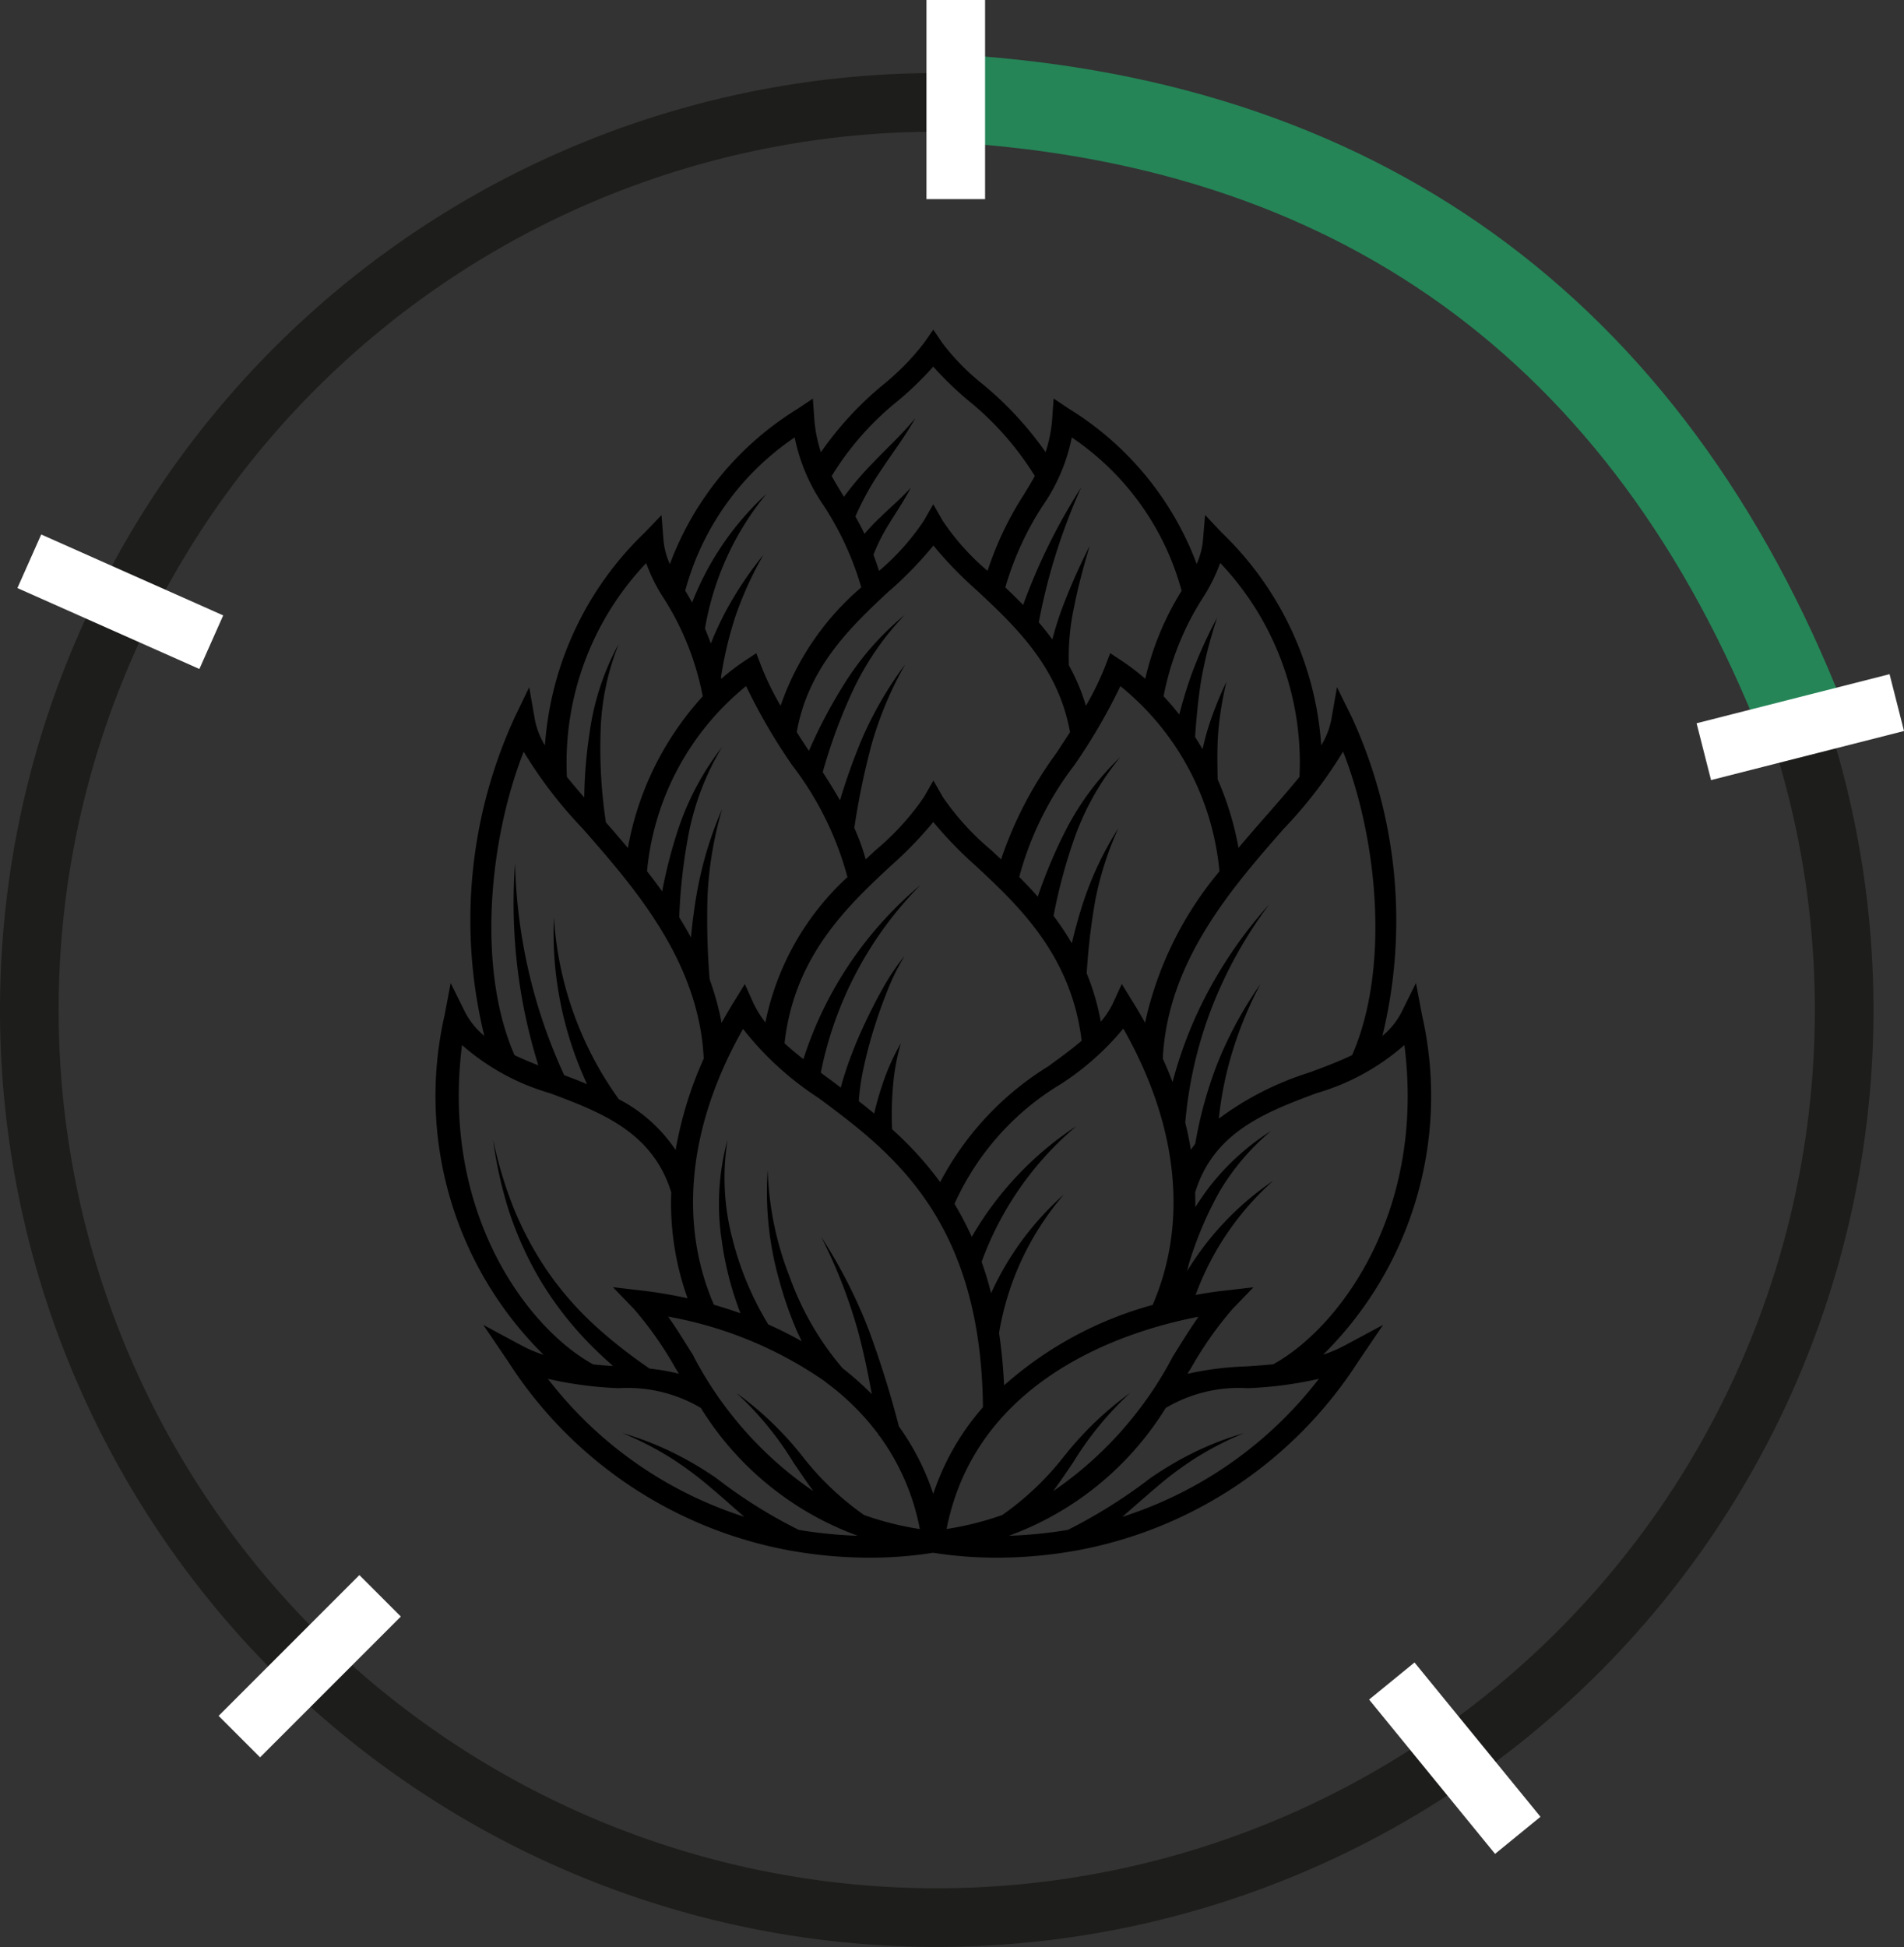
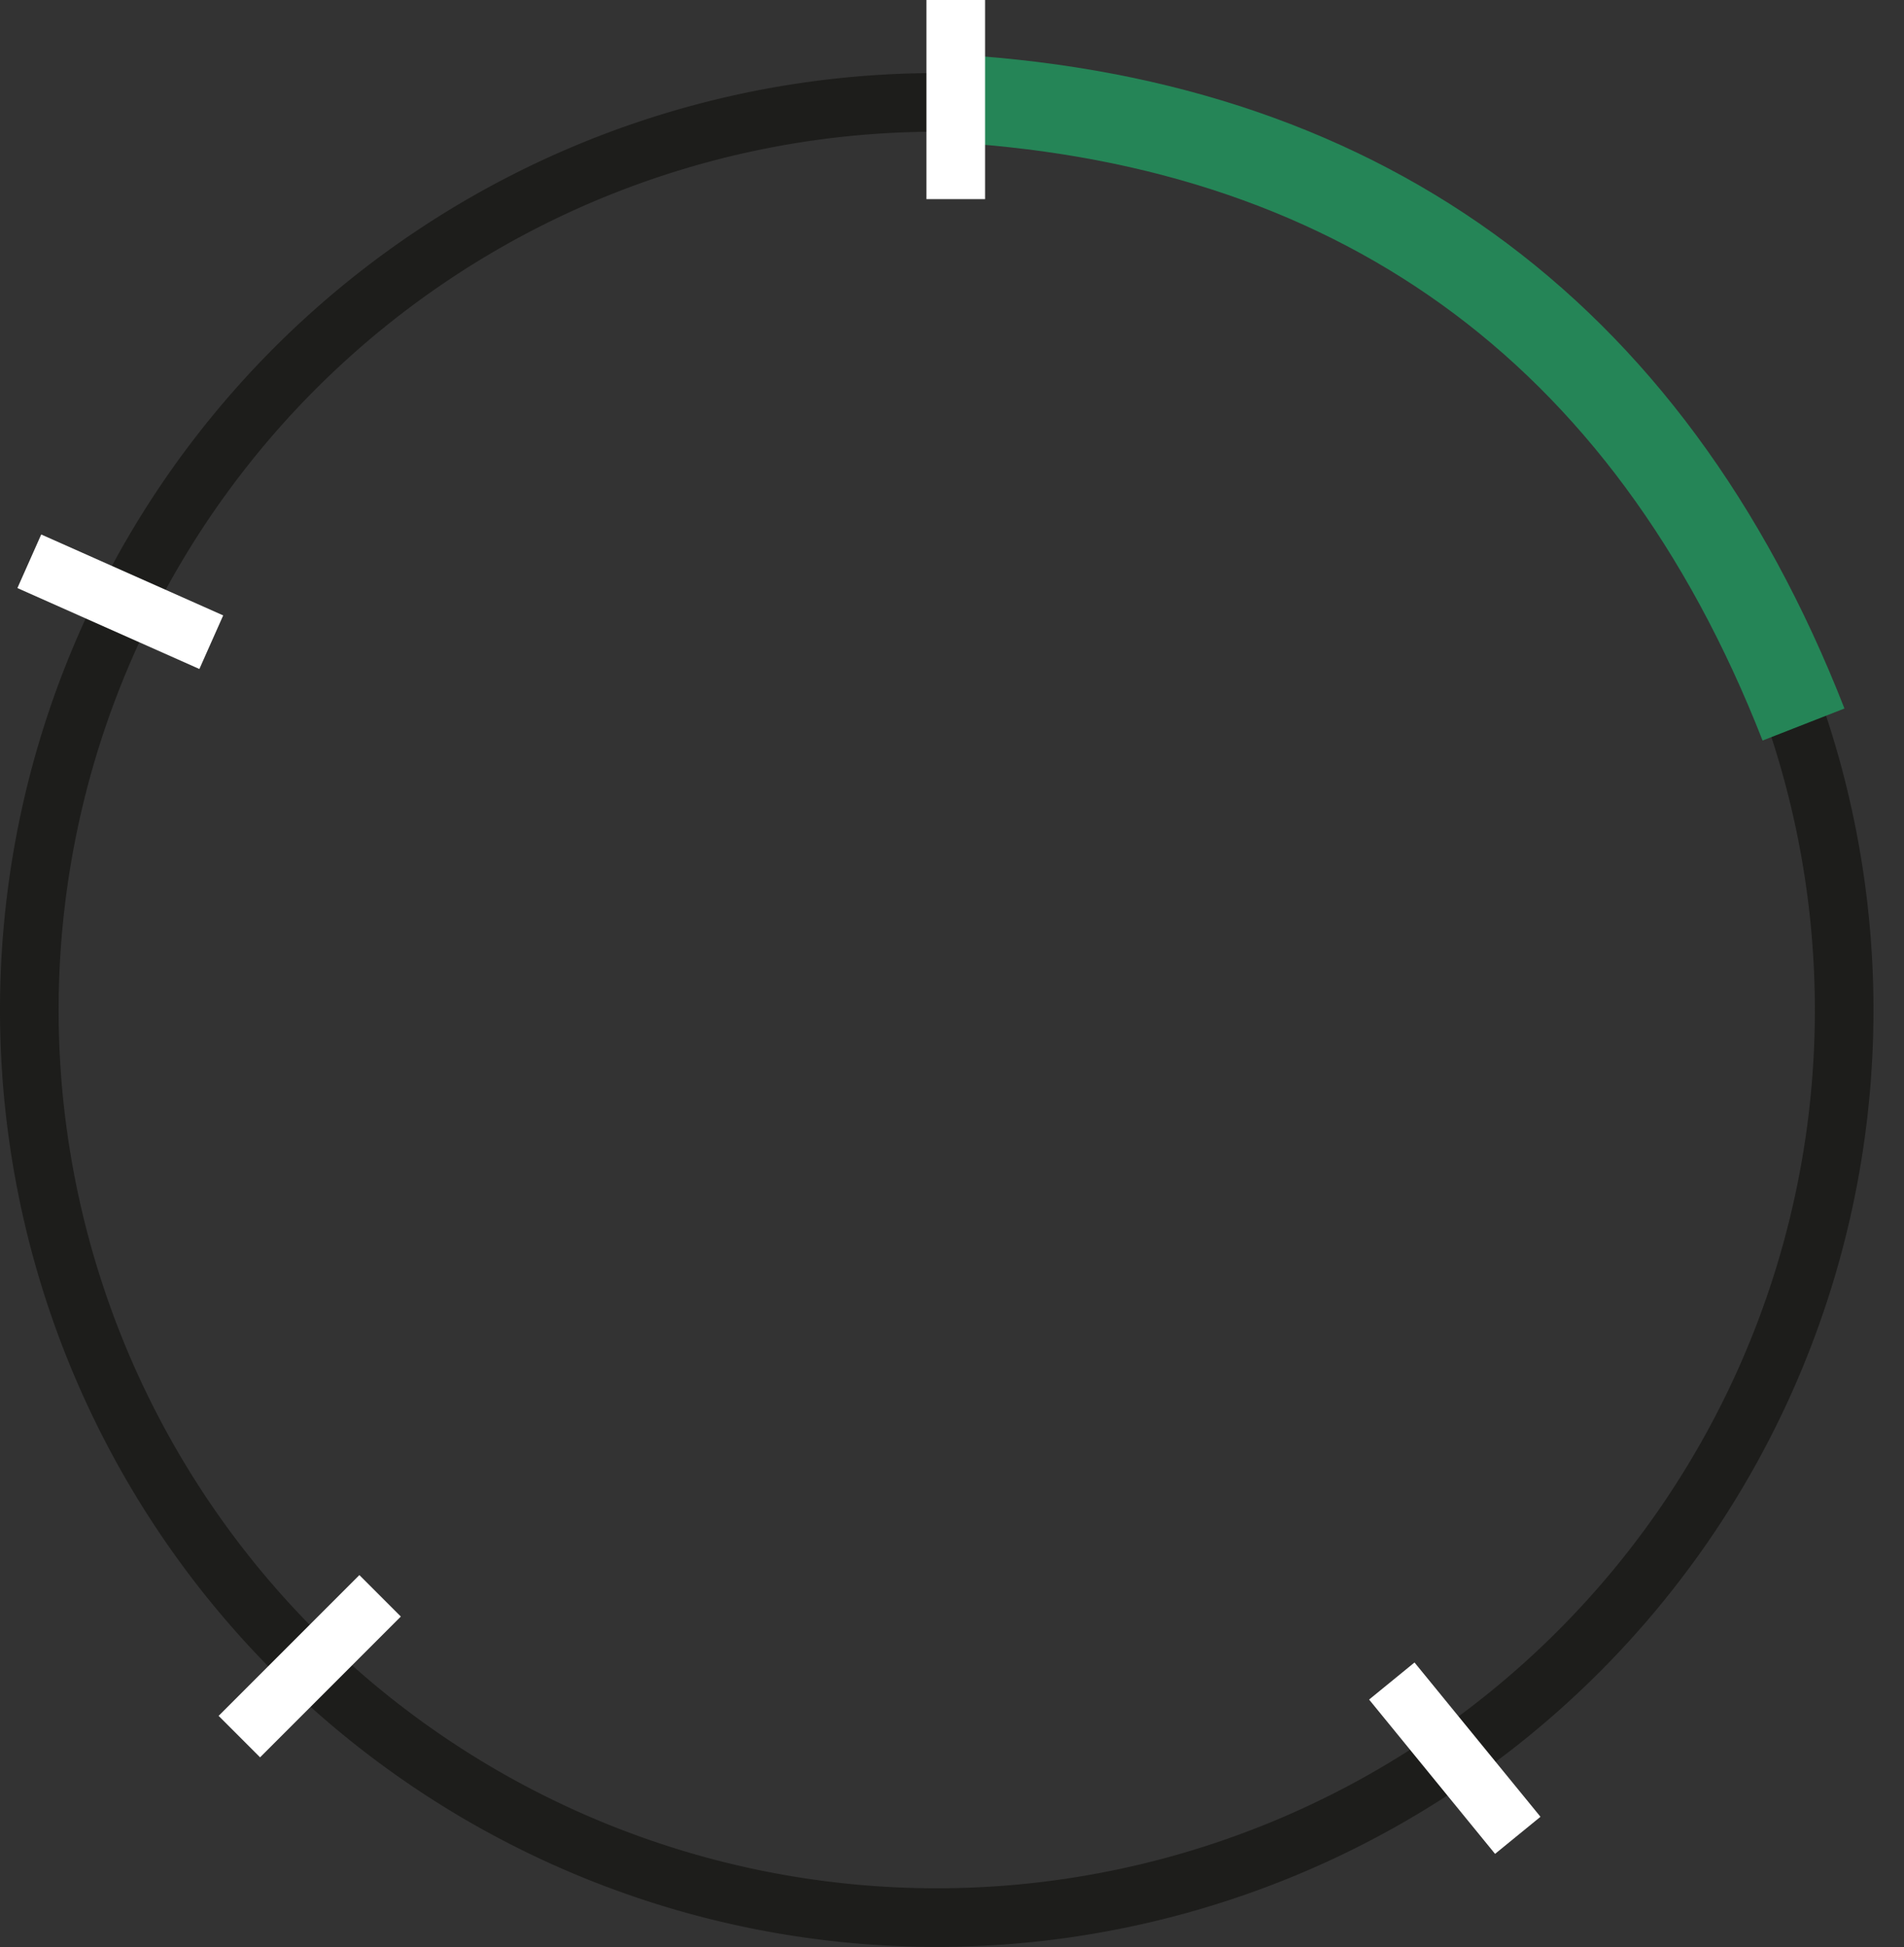
<svg xmlns="http://www.w3.org/2000/svg" width="64.953" height="66.408" viewBox="0 0 64.953 66.408">
  <rect x="0" y="0" width="64.953" height="66.408" fill="#333333" stroke="none" />
  <g id="Groupe_12492" data-name="Groupe 12492" transform="translate(-733.633 -2020.049)">
-     <path id="Tracé_20685" data-name="Tracé 20685" d="M34.523,38.237A12.407,12.407,0,0,0,37.9,26.646l-.206-1.09-.492.993a2.578,2.578,0,0,1-.653.811A16.6,16.6,0,0,0,35.51,16.5L35,15.464l-.2,1.138a2.677,2.677,0,0,1-.337.846,11.128,11.128,0,0,0-3.4-7.26L30.5,9.592l-.069.822a2.59,2.59,0,0,1-.217.849,10.554,10.554,0,0,0-4.348-5.287l-.533-.357-.045.639a4.65,4.65,0,0,1-.23,1.189A11.674,11.674,0,0,0,22.9,5.12a7.849,7.849,0,0,1-1.372-1.406l-.3-.443-.306.44a8.549,8.549,0,0,1-1.406,1.44,11.378,11.378,0,0,0-2.121,2.3,4.8,4.8,0,0,1-.23-1.189l-.045-.639-.533.357a10.529,10.529,0,0,0-4.345,5.287,2.508,2.508,0,0,1-.22-.849l-.065-.822-.571.595a11.133,11.133,0,0,0-3.406,7.26,2.677,2.677,0,0,1-.337-.846l-.2-1.138L6.945,16.5A16.58,16.58,0,0,0,5.913,27.361a2.637,2.637,0,0,1-.657-.811l-.492-.993-.206,1.09A12.4,12.4,0,0,0,7.935,38.237a4.36,4.36,0,0,1-.729-.306l-1.33-.715.849,1.251a14.514,14.514,0,0,0,9.707,6.462l.007,0,0,0a15.205,15.205,0,0,0,2.606.227,13.716,13.716,0,0,0,2.179-.168,13.73,13.73,0,0,0,2.183.168,15.168,15.168,0,0,0,2.6-.227l0,0,.01,0a14.528,14.528,0,0,0,9.707-6.462l.849-1.251-1.334.715a4.449,4.449,0,0,1-.725.306M37.3,27.67c.729,5.751-2.258,9.676-4.476,10.89-.309.031-.619.052-.925.072a10.6,10.6,0,0,0-2,.254c.041-.069.083-.138.124-.2a12.323,12.323,0,0,1,1.409-2.007l.718-.746-1.028.12c-.313.034-.629.083-.945.141A9.655,9.655,0,0,1,32.825,32.3a10.025,10.025,0,0,0-2.942,3.087c.021-.082.045-.162.062-.241a12.349,12.349,0,0,1,1.045-2.472A8.042,8.042,0,0,1,32.753,30.6a8.2,8.2,0,0,0-2.069,1.863c-.186.237-.354.485-.516.736,0-.165,0-.333-.007-.5.632-2.069,2.417-2.74,4.139-3.386a7.823,7.823,0,0,0,3-1.643M13.06,38.292c-.3-.478-.581-.942-.877-1.358a13.544,13.544,0,0,1,5.373,2.227l0,.007v0a8.591,8.591,0,0,1,1.8,1.781l.007.041.021,0a7.856,7.856,0,0,1,1.385,3.19,10.416,10.416,0,0,1-1.9-.478,9.769,9.769,0,0,1-2.111-2.011,11.321,11.321,0,0,0-2.248-2.155,11.023,11.023,0,0,1,1.952,2.382c.22.32.44.65.674.969a12.718,12.718,0,0,1-4.08-4.589M14.737,27.12a10.578,10.578,0,0,0,2.575,2.355c2.472,1.836,5.548,4.121,5.61,10.549a8.572,8.572,0,0,0-1.695,2.956,8.481,8.481,0,0,0-1.172-2.3A33.8,33.8,0,0,0,19.031,37.4a17.213,17.213,0,0,0-1.629-3.19,17.323,17.323,0,0,1,1.279,3.3c.182.681.323,1.375.45,2.069a10.7,10.7,0,0,0-1-.887l0,0a10.042,10.042,0,0,1-1.812-3.138,10.8,10.8,0,0,1-.739-3.633,10.986,10.986,0,0,0,.385,3.747,12.759,12.759,0,0,0,.629,1.8c.048.1.1.206.144.306-.371-.21-.749-.4-1.138-.571a10.58,10.58,0,0,1-1.227-2.936,8.115,8.115,0,0,1-.162-3.369,8.266,8.266,0,0,0-.2,3.437,11.011,11.011,0,0,0,.639,2.485c-.3-.107-.6-.2-.907-.292-1.217-2.822-.863-6.136,1-9.415m-1.145-1.695a25.224,25.224,0,0,1-.069-2.881,12.653,12.653,0,0,1,.495-2.915,12.72,12.72,0,0,0-.863,2.874c-.089.5-.151,1-.2,1.509-.127-.237-.261-.467-.4-.691a18.625,18.625,0,0,1,.347-2.973,9.178,9.178,0,0,1,1.11-2.829,9.489,9.489,0,0,0-1.468,2.726,16.323,16.323,0,0,0-.571,2.193c-.168-.234-.34-.464-.516-.687a9.227,9.227,0,0,1,3.379-6.315,19.891,19.891,0,0,0,1.574,2.7A10.891,10.891,0,0,1,18.3,21.943,9.206,9.206,0,0,0,15.5,26.9a3.594,3.594,0,0,1-.419-.681L14.8,25.59l-.364.591c-.151.244-.292.488-.43.732a9.591,9.591,0,0,0-.409-1.488m6.16-13.265a13.215,13.215,0,0,0,1.475-1.526,13.259,13.259,0,0,0,1.478,1.526c1.306,1.22,2.781,2.6,3.183,4.84-.158.244-.316.485-.474.725a13.174,13.174,0,0,0-1.877,3.613c-.117-.107-.23-.213-.34-.316a8.971,8.971,0,0,1-1.647-1.808l-.323-.564-.323.564a8.869,8.869,0,0,1-1.647,1.808c-.11.1-.223.21-.34.316a7.283,7.283,0,0,0-.388-1.072,25.128,25.128,0,0,1,.591-2.853,12.358,12.358,0,0,1,1.145-2.726,12.637,12.637,0,0,0-1.5,2.6,20.842,20.842,0,0,0-.725,2.038c-.186-.327-.385-.646-.588-.962a18.144,18.144,0,0,1,1.021-2.767A9.688,9.688,0,0,1,20.254,13a9.754,9.754,0,0,0-2.1,2.413,17.136,17.136,0,0,0-1.169,2.224c-.141-.21-.278-.423-.416-.639.4-2.238,1.873-3.62,3.183-4.84m11.237,9.59a12.044,12.044,0,0,0-2.537,5.163c-.134-.244-.278-.488-.43-.732l-.364-.591-.289.632a2.805,2.805,0,0,1-.426.653,8.232,8.232,0,0,0-.481-1.647,21.746,21.746,0,0,1,.289-2.472,11,11,0,0,1,.787-2.472,11.3,11.3,0,0,0-1.145,2.375c-.175.505-.313,1.024-.44,1.543a9.6,9.6,0,0,0-.622-.935,18.3,18.3,0,0,1,.76-2.784,9.188,9.188,0,0,1,1.519-2.633,9.379,9.379,0,0,0-1.856,2.482,16.8,16.8,0,0,0-.962,2.282c-.206-.237-.419-.461-.632-.674a10.891,10.891,0,0,1,1.877-3.809,19.539,19.539,0,0,0,1.574-2.7,9.207,9.207,0,0,1,3.379,6.315M28.714,36.535a12.626,12.626,0,0,0-5.07,2.743c-.031-.636-.089-1.231-.172-1.787a9.657,9.657,0,0,1,2.21-4.72A10.044,10.044,0,0,0,23.2,36.136a11.159,11.159,0,0,0-.323-1.069,10.94,10.94,0,0,1,3.238-4.634,11.251,11.251,0,0,0-3.575,3.781,11.18,11.18,0,0,0-.588-1.127A9.136,9.136,0,0,1,25.582,29a9.245,9.245,0,0,0,2.128-1.891c1.867,3.283,2.221,6.6,1,9.429m-8.886-6a11.057,11.057,0,0,1,.027-1.43,7.342,7.342,0,0,1,.272-1.5,7.487,7.487,0,0,0-.636,1.427c-.107.316-.2.643-.275.973q-.263-.217-.526-.423a7.707,7.707,0,0,1,.148-1.055c.093-.447.21-.9.344-1.337s.289-.883.461-1.313a7.524,7.524,0,0,1,.612-1.251,7.719,7.719,0,0,0-.78,1.172c-.23.409-.44.832-.639,1.262s-.375.866-.533,1.317c-.082.244-.162.488-.227.742-.107-.082-.217-.162-.32-.241q-.186-.134-.361-.268a12.6,12.6,0,0,1,3.4-6.4,12.858,12.858,0,0,0-3.994,5.94c-.227-.179-.447-.361-.643-.543.33-2.97,2.145-4.671,3.613-6.04a13.405,13.405,0,0,0,1.461-1.506,13.715,13.715,0,0,0,1.461,1.506c1.454,1.354,3.248,3.039,3.6,5.954-.34.292-.729.574-1.145.877a10.225,10.225,0,0,0-3.681,3.946,11.75,11.75,0,0,0-1.636-1.8m5.864,11.148A9.769,9.769,0,0,1,23.582,43.7a10.416,10.416,0,0,1-1.9.478c1.021-5.2,6.218-6.785,8.594-7.239-.292.416-.581.88-.877,1.358a12.717,12.717,0,0,1-4.08,4.589c.234-.32.454-.646.674-.969a11.125,11.125,0,0,1,1.952-2.382,11.321,11.321,0,0,0-2.248,2.155M35.207,17.66c1.186,3.015,1.6,7.408.309,10.354-.457.22-.962.412-1.478.6a10.342,10.342,0,0,0-3.07,1.567,12.443,12.443,0,0,1,.337-1.839,13.069,13.069,0,0,1,1.083-2.75,13.527,13.527,0,0,0-1.437,2.63,14.136,14.136,0,0,0-.787,2.815c-.052.069-.1.137-.148.21-.052-.306-.113-.615-.192-.928a14.283,14.283,0,0,1,.883-3.867,14.951,14.951,0,0,1,1.98-3.578,15.1,15.1,0,0,0-2.32,3.431,14.271,14.271,0,0,0-.976,2.63c-.1-.268-.213-.536-.333-.8.158-3.31,2.358-5.826,4.132-7.848a15.142,15.142,0,0,0,2.018-2.626M31.02,11.232a9.89,9.89,0,0,1,2.7,7.291c-.323.4-.694.825-1.086,1.272-.323.368-.66.753-.993,1.152a10.379,10.379,0,0,0-.712-2.337c-.01-.547-.021-1.09.021-1.626a11.7,11.7,0,0,1,.278-1.7,11.849,11.849,0,0,0-.643,1.633c-.065.22-.12.443-.172.663-.082-.141-.168-.282-.254-.419.048-.667.107-1.33.217-1.983a14.948,14.948,0,0,1,.536-2.083,14.822,14.822,0,0,0-.894,1.99c-.155.433-.282.873-.4,1.313-.168-.213-.344-.423-.533-.622a9.531,9.531,0,0,1,1.33-3.345,5.926,5.926,0,0,0,.6-1.2M25.95,6.946a9.213,9.213,0,0,1,3.75,5.232,9.8,9.8,0,0,0-1.241,3,7.892,7.892,0,0,0-.811-.619l-.385-.254-.165.433a9.939,9.939,0,0,1-.663,1.361,6.888,6.888,0,0,0-.581-1.378,8.022,8.022,0,0,1,.175-1.98c.137-.7.327-1.4.533-2.09a21.04,21.04,0,0,0-.887,1.987,10.84,10.84,0,0,0-.385,1.2c-.148-.2-.306-.4-.464-.584a20.45,20.45,0,0,1,1.447-4.6,20.222,20.222,0,0,0-1.98,4.008c-.2-.21-.409-.409-.608-.6a10.436,10.436,0,0,1,1.268-2.774,6.221,6.221,0,0,0,1-2.341M20.01,5.708a11.251,11.251,0,0,0,1.217-1.176,11.4,11.4,0,0,0,1.186,1.148,10.268,10.268,0,0,1,2.279,2.582c-.113.21-.241.416-.375.636a11.2,11.2,0,0,0-1.237,2.6,8.2,8.2,0,0,1-1.53-1.708l-.323-.564-.323.564a8.169,8.169,0,0,1-1.526,1.708c-.062-.192-.127-.375-.192-.547a6.287,6.287,0,0,1,.536-1.062c.244-.4.522-.8.739-1.231-.316.357-.681.66-1.028,1a7.369,7.369,0,0,0-.553.577c-.1-.213-.206-.409-.309-.591a9.545,9.545,0,0,1,.89-1.6c.382-.581.815-1.141,1.155-1.757-.44.543-.956,1.011-1.444,1.523a11.248,11.248,0,0,0-.993,1.162L18.137,8.9c-.134-.22-.261-.426-.375-.636A9.938,9.938,0,0,1,20.01,5.708M16.5,6.946a6.221,6.221,0,0,0,1,2.341,10.427,10.427,0,0,1,1.272,2.774A9.286,9.286,0,0,0,16.019,16.1a9.939,9.939,0,0,1-.663-1.361l-.165-.433-.385.254a7.893,7.893,0,0,0-.811.619l-.01-.048a12.834,12.834,0,0,1,.5-2.1,12.152,12.152,0,0,1,.949-2.08,12.273,12.273,0,0,0-1.289,1.932,10.834,10.834,0,0,0-.505,1.093c-.069-.182-.134-.351-.2-.509a9.8,9.8,0,0,1,2.1-4.6,9.959,9.959,0,0,0-2.54,3.712c-.079-.144-.158-.278-.234-.406A9.19,9.19,0,0,1,16.5,6.946m-5.067,4.286a5.738,5.738,0,0,0,.6,1.2,9.531,9.531,0,0,1,1.33,3.345,10.391,10.391,0,0,0-2.554,5.173c-.251-.3-.5-.591-.749-.873a16.877,16.877,0,0,1-.182-3.063,8.653,8.653,0,0,1,.619-3.022,8.774,8.774,0,0,0-.987,2.984,15.916,15.916,0,0,0-.189,2.252c-.21-.241-.406-.474-.591-.7a9.879,9.879,0,0,1,2.7-7.291M7.251,17.66a15.1,15.1,0,0,0,2.014,2.626c1.774,2.021,3.974,4.537,4.132,7.848a13.026,13.026,0,0,0-.959,3.118A5.221,5.221,0,0,0,10.5,29.519a11.866,11.866,0,0,1-2.214-6.2,12.231,12.231,0,0,0,1.131,5.686c-.261-.11-.522-.21-.78-.306a18.269,18.269,0,0,1-1.677-7.236,18.608,18.608,0,0,0,.794,6.9c-.282-.11-.553-.223-.811-.347-1.289-2.946-.873-7.339.313-10.354M5.15,27.67a7.823,7.823,0,0,0,3,1.643c1.726.646,3.506,1.317,4.139,3.386a9.585,9.585,0,0,0,.557,3.609c-.516-.113-1.024-.2-1.519-.258L10.3,35.93l.718.746a12.115,12.115,0,0,1,1.409,2.007c.041.065.082.134.127.2a7.019,7.019,0,0,0-1-.175,16.885,16.885,0,0,1-1.842-1.444A11.059,11.059,0,0,1,8.1,35.432a11.518,11.518,0,0,1-1.172-2.162,14.073,14.073,0,0,1-.718-2.379,14.251,14.251,0,0,0,.543,2.444,11.961,11.961,0,0,0,1.035,2.3,11.672,11.672,0,0,0,1.526,2.032c.313.333.646.65.99.952-.227-.014-.454-.031-.677-.055-2.217-1.213-5.2-5.139-4.476-10.89M8.076,39.055a13,13,0,0,0,2.427.32,4.9,4.9,0,0,1,2.795.674,10.538,10.538,0,0,0,5.352,4.359,14.993,14.993,0,0,1-2.011-.2,16.913,16.913,0,0,1-2.819-1.77,11.715,11.715,0,0,0-1.543-.9,10.706,10.706,0,0,0-1.653-.632,11.131,11.131,0,0,1,1.564.794A11.846,11.846,0,0,1,13.6,42.736c.4.333.78.681,1.179,1.024a13.717,13.717,0,0,1-6.7-4.706m19.6,4.706c.4-.344.787-.691,1.182-1.024A11.537,11.537,0,0,1,30.268,41.7a11.131,11.131,0,0,1,1.564-.794,10.842,10.842,0,0,0-1.653.632,11.677,11.677,0,0,0-1.54.9,17.674,17.674,0,0,1-2.819,1.77,14.993,14.993,0,0,1-2.011.2,10.531,10.531,0,0,0,5.349-4.359,4.9,4.9,0,0,1,2.795-.674,13.075,13.075,0,0,0,2.43-.32,13.739,13.739,0,0,1-6.7,4.706" transform="translate(744.243 2028.022)" />
    <path id="Tracé_20686" data-name="Tracé 20686" d="M62.162,31.974A30.956,30.956,0,1,1,31.2,1.016,30.957,30.957,0,0,1,62.162,31.974Z" transform="translate(734.383 2022.526)" fill="none" stroke="#1d1d1b" stroke-miterlimit="10" stroke-width="2" />
    <path id="Tracé_20687" data-name="Tracé 20687" d="M9.259.968C23.421,1.635,33.5,8.761,38.817,22.352" transform="translate(756.341 2022.409)" fill="none" stroke="#258557" stroke-miterlimit="10" stroke-width="3" />
-     <line id="Ligne_361" data-name="Ligne 361" x1="6.583" y2="1.674" transform="translate(791.757 2044.013)" fill="none" stroke="#fff" stroke-miterlimit="10" stroke-width="2" />
    <line id="Ligne_364" data-name="Ligne 364" x1="4.297" y1="5.263" transform="translate(781.113 2077.385)" fill="none" stroke="#fff" stroke-miterlimit="10" stroke-width="2" />
    <line id="Ligne_363" data-name="Ligne 363" y1="4.802" x2="4.802" transform="translate(741.798 2074.479)" fill="none" stroke="#fff" stroke-miterlimit="10" stroke-width="2" />
    <line id="Ligne_362" data-name="Ligne 362" x2="6.208" y2="2.76" transform="translate(734.633 2039.193)" fill="none" stroke="#fff" stroke-miterlimit="10" stroke-width="2" />
    <line id="Ligne_360" data-name="Ligne 360" y2="6.792" transform="translate(766.238 2020.049)" fill="none" stroke="#fff" stroke-miterlimit="10" stroke-width="2" />
  </g>
</svg>